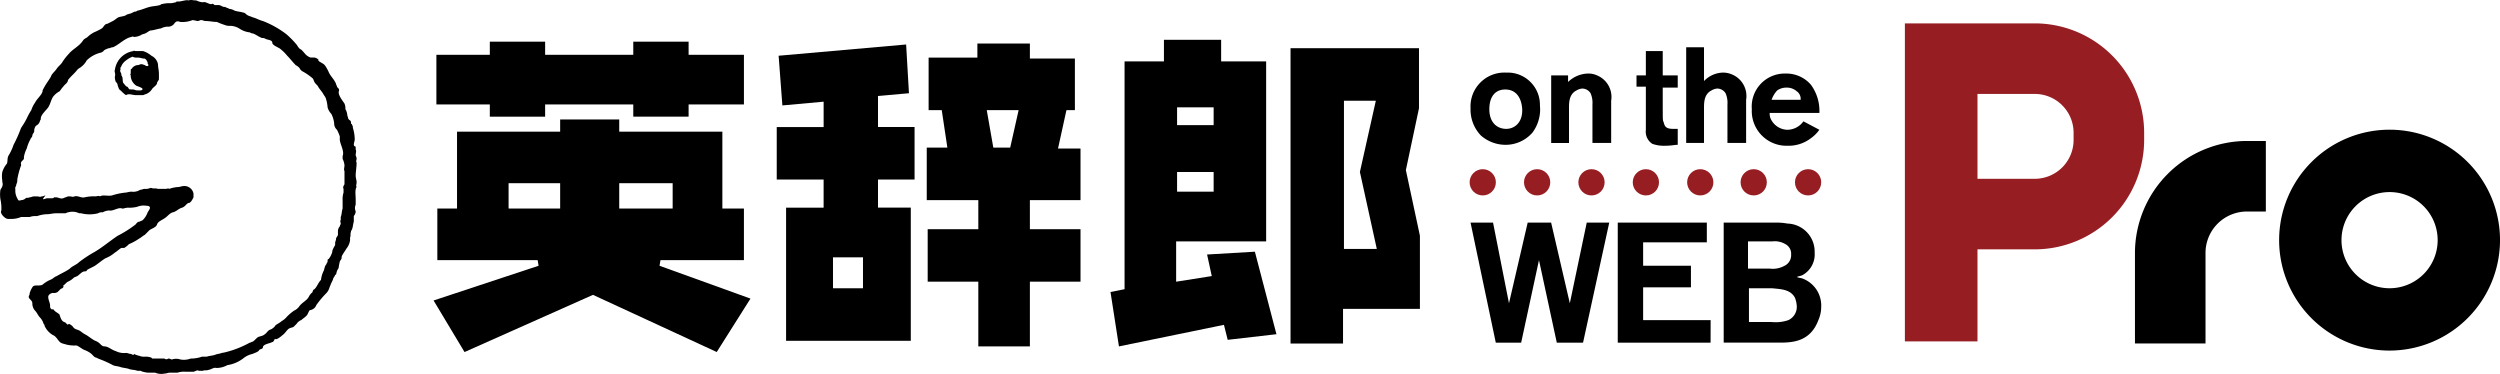
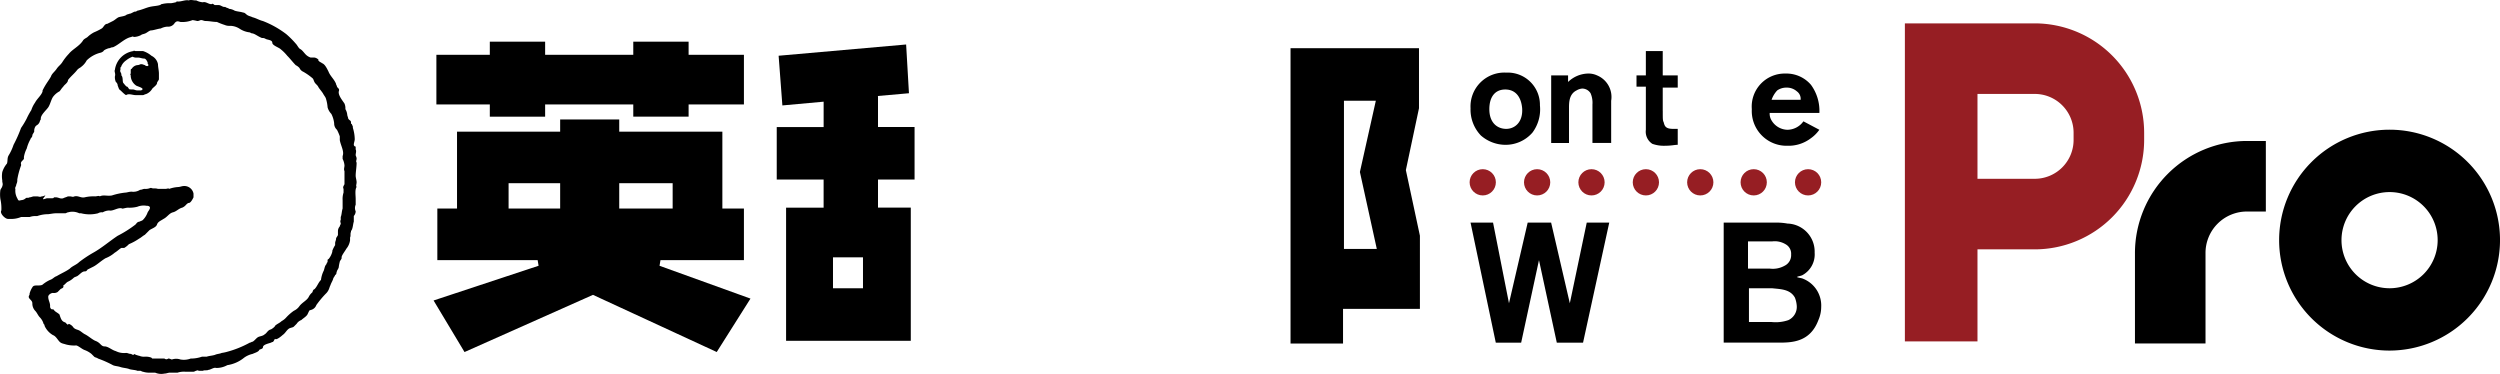
<svg xmlns="http://www.w3.org/2000/svg" width="187.184" height="28" viewBox="0 0 187.184 28">
  <g id="グループ_71" data-name="グループ 71" transform="translate(-224 171)">
    <g id="pro" transform="translate(366.625 -169.25)">
      <path id="パス_1321" data-name="パス 1321" d="M9.723,0H0V23.811H5.436V16.92H9.723a8.2,8.2,0,0,0,8.192-8.192V8.192A8.2,8.2,0,0,0,9.723,0Zm2.909,8.728a2.908,2.908,0,0,1-2.909,2.909H5.436V5.283H9.723a2.908,2.908,0,0,1,2.909,2.909Z" fill="#961e23" />
      <path id="パス_1322" data-name="パス 1322" d="M44.869,26.937a8.269,8.269,0,1,1,8.269-8.269,8.283,8.283,0,0,1-8.269,8.269Zm0-11.867a3.6,3.6,0,1,0,3.6,3.6,3.594,3.594,0,0,0-3.6-3.6Z" transform="translate(-8.578 -2.438)" />
      <path id="パス_1323" data-name="パス 1323" d="M27.783,26.659H22.5V19.922A8.4,8.4,0,0,1,30.922,11.5H32.3v5.283H30.922a3.1,3.1,0,0,0-3.139,3.139Z" transform="translate(-5.273 -2.695)" />
    </g>
    <g id="lo_eow2" transform="translate(224 -171)">
      <path id="パス_25" data-name="パス 25" d="M19.843,26.161c0,.14-.281.14-.281.211-.07.14-.351.211-.491.281a1.734,1.734,0,0,0-.632.281,2.6,2.6,0,0,1-1.264.562,1.668,1.668,0,0,1-.842.211c-.14-.07-.421.14-.562.14-.14.07-.281,0-.421.07h-.281c-.07,0-.14-.07-.211,0-.07,0-.14.07-.211.07h-.632a1.546,1.546,0,0,0-.562.07h-.562c-.14,0-.281.07-.421.07a1.155,1.155,0,0,1-.7-.07h-.351a1.546,1.546,0,0,1-.562-.07c-.07,0-.14-.07-.211-.07h-.211c-.14-.07-.491-.07-.632-.14-.211-.07-.421-.07-.632-.14s-.421-.07-.562-.14A7.8,7.8,0,0,0,7.488,27c-.07-.07-.211-.07-.281-.14L7,26.652a1.76,1.76,0,0,0-.491-.281c-.211-.07-.421-.281-.632-.351a2.4,2.4,0,0,1-.772-.07c-.211-.07-.351-.07-.491-.211s-.281-.421-.491-.491a1.537,1.537,0,0,1-.632-.7c0-.07,0-.07-.07-.14a1.131,1.131,0,0,0-.281-.491c-.14-.14-.211-.351-.351-.491a.8.8,0,0,1-.211-.562c0-.281-.421-.351-.211-.632v-.07a1.487,1.487,0,0,1,.211-.491c.07-.14.211-.14.351-.14s.351,0,.421-.07a2.463,2.463,0,0,1,.562-.351c.211-.07.281-.211.491-.281.351-.211.7-.351.983-.562.211-.211.491-.281.7-.491a9.146,9.146,0,0,1,1.053-.7c.632-.351,1.193-.842,1.825-1.264a8.584,8.584,0,0,0,1.334-.842c.07-.07.14-.211.281-.211.14-.07.211-.07.281-.14a1.528,1.528,0,0,0,.351-.562c.07-.14.351-.421,0-.491h-.07a1.265,1.265,0,0,0-.7.07,2.388,2.388,0,0,1-.7.07c-.14,0-.351.07-.421.07-.281-.14-.7.211-.983.14a1.015,1.015,0,0,0-.491.14.526.526,0,0,0-.351.07,2.562,2.562,0,0,1-1.264,0h-.14a1.174,1.174,0,0,0-.842-.07c-.07,0-.14.07-.211.07h-.7c-.211,0-.491.07-.632.07h-.07a2.494,2.494,0,0,0-.7.14h-.07a1.2,1.2,0,0,0-.491.07H1.731a1.927,1.927,0,0,1-.842.14H.748c-.211,0-.632-.421-.491-.632a3.147,3.147,0,0,0-.07-.842,2.353,2.353,0,0,1,0-.7c.07-.14.14-.211.14-.281.07-.14,0-.281,0-.351v-.07a1.909,1.909,0,0,1,0-.632A1.841,1.841,0,0,1,.678,12.4c.07-.211,0-.421.14-.632A3.762,3.762,0,0,0,1.17,11a9.946,9.946,0,0,0,.562-1.264,6.174,6.174,0,0,0,.421-.7A5.093,5.093,0,0,1,2.5,8.4a2.1,2.1,0,0,1,.281-.562c.14-.281.491-.562.562-.842v-.07c.281-.562.491-.772.632-1.053.07-.211.281-.351.421-.562s.281-.281.421-.491a3.858,3.858,0,0,1,.491-.632c.281-.351.772-.562,1.053-.983.07-.14.281-.211.351-.281a2.133,2.133,0,0,1,.491-.351,4.139,4.139,0,0,0,.562-.281c.14-.07.211-.351.421-.351l.421-.211c.14-.07.281-.211.421-.281.211-.07.491-.07.632-.211.07,0,.211-.07.281-.07l.281-.14a.258.258,0,0,0,.211-.07c.351-.07.632-.211.913-.281s.562-.07.772-.14c.07,0,.07-.07.14-.07a2.388,2.388,0,0,1,.7-.07,3.04,3.04,0,0,0,.351-.07.069.069,0,0,0,.07-.07c.281.07.632-.14.913-.07.14-.07.351,0,.491,0h.07a1.3,1.3,0,0,0,.491.14c.211-.07.421.14.632.14.07,0,.07-.07.14,0,.07,0,.07.07.14.07h.281c.14,0,.281.14.421.14h.07c.07.07.211.07.281.14a1,1,0,0,1,.421.14c.211.07.421.07.632.14.14,0,.211.14.351.211s.211.07.351.14c.281.07.491.211.772.281a7.09,7.09,0,0,1,1.755.983,6.619,6.619,0,0,1,.7.7c.14.14.211.351.351.421s.281.281.421.421a.935.935,0,0,0,.351.211H23.7a.532.532,0,0,1,.281.14c.07.07-.07,0,.07.14.07.07.14.07.211.14.211.07.351.351.491.632.14.351.421.562.562.913,0,.07.07.14.07.211.07.14.211.14.14.351-.07.281.281.7.421.913a.89.89,0,0,1,.07.421,1,1,0,0,1,.14.421c0,.07.07.211.07.281.07.14.211.14.211.281,0,.07,0,.14.07.14,0,.07.07.14.07.211v.07a3.017,3.017,0,0,1,.14.842c0,.14-.07.281-.07.421a.151.151,0,0,0,.14.14v.211c.07.14,0,.281,0,.421,0,.07.07.14.07.281,0,.07-.07.211,0,.281,0,.351-.07.7-.07.983,0,.14.07.351.07.491s-.07.281,0,.351c-.14.211-.07.632-.07.913v.421a.594.594,0,0,0,0,.491.536.536,0,0,1-.14.351v.421c-.07.211-.07.562-.211.7v.07c-.07.14,0,.281-.07.421v.211a1.261,1.261,0,0,1-.281.632c-.07.14-.351.491-.351.632v.07c0,.07-.14.211-.14.281a3.04,3.04,0,0,0-.07.351c0,.14-.14.281-.14.351-.07.14,0,.211-.14.281,0,.07-.14.211-.14.281-.07.211-.14.281-.211.491-.07.14-.07.211-.14.351a.969.969,0,0,1-.211.281,7.435,7.435,0,0,0-.7.842.577.577,0,0,1-.351.351c-.211.07-.14,0-.281.281-.07.211-.351.351-.491.491a.7.7,0,0,0-.351.281l-.211.211c-.07.07-.211.07-.351.14-.211.14-.281.351-.491.491-.07.07-.491.421-.562.281-.07.07-.07.14-.14.211s-.07,0-.14.07C20.264,25.88,19.843,25.95,19.843,26.161ZM3.416,15.069c.07,0,.211-.07.281-.07h.351c.07,0,.14,0,.14-.07h.14c.211,0,.351.14.562.07.14-.07.211-.07.351-.14h.14c.14,0,.211.07.351,0,.281-.07.491.14.772.07a2.88,2.88,0,0,1,.772-.07c.14,0,.281-.07.351,0,.281-.14.562,0,.913-.07a4.918,4.918,0,0,1,.983-.211c.14,0,.281-.07.491-.07a.944.944,0,0,0,.632-.14c.14,0,.211-.07.351-.07a.89.89,0,0,0,.421-.07h.07c.14.07.281,0,.491.07h.562c.14,0,.211-.07.281,0a2.494,2.494,0,0,1,.7-.14c.07,0,.281-.07.351-.07a.7.7,0,0,1,.772.562v.281c-.07.14-.211.421-.351.421-.07,0-.14.07-.211.14a.736.736,0,0,1-.281.211c-.281.07-.421.281-.7.351s-.421.351-.7.491c-.211.14-.421.211-.491.421s-.351.281-.562.421L11,17.737c-.14.07-.281.211-.421.281a4.193,4.193,0,0,1-.772.421,1.531,1.531,0,0,1-.351.281H9.243c-.14.07-.351.281-.491.351a2.337,2.337,0,0,1-.7.421c-.351.211-.632.491-.913.632l-.421.211c-.07.07-.07.14-.211.14-.211,0-.351.211-.562.351-.14.07-.211.07-.281.14a1.469,1.469,0,0,1-.421.281c-.14.07-.211.211-.351.281.07.211-.14.211-.211.281l-.211.211a.526.526,0,0,1-.351.07c-.14,0-.351.14-.351.281,0,.281.14.421.14.7a.258.258,0,0,0,.07.211c.07.07.14,0,.211.07.07.14.281.211.421.351.07.211.14.491.351.562l.14.07a.069.069,0,0,0,.07.07c0,.07.07.07.14,0a.7.7,0,0,1,.351.281c.14.14.281.14.421.211s.281.211.421.281c.281.14.491.351.772.491a.935.935,0,0,1,.351.211c.14.14.211.211.351.211.281,0,.562.281.842.351a1.389,1.389,0,0,0,.772.14c.14,0,.211.07.351.07.07,0,.07.07.211.07.07-.07.14-.07.14,0,.07,0,.211.07.281.07a.89.89,0,0,0,.421.07,1.2,1.2,0,0,1,.491.07l.07.07h.913a.214.214,0,0,0,.281,0c.14,0,.211.07.281.07a.974.974,0,0,1,.632,0,1.459,1.459,0,0,0,.772-.07h.07a2.524,2.524,0,0,0,.772-.14h.351c.211-.07.421-.07.632-.14.14-.07.351-.07.491-.14a3.041,3.041,0,0,0,.351-.07,7.642,7.642,0,0,0,1.755-.7c.07,0,.14-.07.211-.07.14-.07.281-.281.421-.351s.351-.07.491-.211c.14-.07.211-.281.421-.351.07,0,.351-.211.351-.281.14-.14.351-.211.491-.351a1.232,1.232,0,0,0,.351-.281,3.516,3.516,0,0,1,.562-.491,1.032,1.032,0,0,0,.421-.351c.211-.281.562-.421.7-.7a.969.969,0,0,1,.211-.281l.07-.07c0-.07.07-.211.14-.211.211-.211.281-.491.491-.7a2.06,2.06,0,0,1,.211-.7c.07-.211.07-.351.211-.491,0-.07,0-.07.07-.14V19.7c0-.07,0-.14.07-.14A1.411,1.411,0,0,0,25.038,19v-.07a2.337,2.337,0,0,1,.211-.421v-.14c0-.14.07-.211.07-.351,0-.07.14-.211.14-.281v-.281a.536.536,0,0,1,.14-.351c0-.07.07-.14.07-.211s-.07-.14,0-.281V16.4c.07-.14.07-.421.14-.632v-.632a1.546,1.546,0,0,1,.07-.562V14.3c-.07-.14,0-.211.07-.351v-.983c-.07-.14,0-.281,0-.421a1.3,1.3,0,0,0-.14-.491V11.84c.14-.351-.14-.772-.211-1.193v-.281a3.422,3.422,0,0,0-.211-.491.637.637,0,0,1-.211-.491,2.06,2.06,0,0,0-.211-.7,1.131,1.131,0,0,1-.281-.491,2.856,2.856,0,0,0-.14-.7c-.07-.14-.14-.211-.211-.351-.14-.211-.281-.351-.351-.491s-.211-.211-.281-.351-.07-.211-.14-.281a4.261,4.261,0,0,0-.7-.491.548.548,0,0,1-.281-.281.969.969,0,0,0-.281-.211c-.211-.211-.421-.491-.632-.7a3.243,3.243,0,0,0-.491-.491c-.14-.14-.632-.281-.632-.491s-.351-.211-.491-.281h0a.422.422,0,0,0-.281-.07c-.351-.14-.562-.351-.772-.351l-.14-.07a1.727,1.727,0,0,1-.772-.281,1.354,1.354,0,0,0-.7-.211.89.89,0,0,1-.421-.07A4.837,4.837,0,0,1,16.4,1.8c-.281,0-.562-.07-.842-.07-.14,0-.211-.07-.351-.07-.07,0-.14.07-.281.07a3.04,3.04,0,0,0-.351-.07,2.073,2.073,0,0,1-.913.14c-.211-.07-.281-.07-.421.07a.57.57,0,0,1-.562.281,1.3,1.3,0,0,0-.491.14c-.14,0-.562.14-.7.14s-.281.14-.421.211-.281.07-.351.14a1.3,1.3,0,0,1-.491.14c-.07,0-.211-.07-.211,0-.491.07-.913.562-1.4.772-.14,0-.211.07-.281.07s-.421.14-.421.211a.532.532,0,0,1-.281.14,2.263,2.263,0,0,0-.983.562,1.429,1.429,0,0,1-.421.491c-.07.07-.14.07-.281.211-.211.281-.491.491-.7.772,0,.211-.281.351-.351.491-.14.14-.211.281-.281.351a1.429,1.429,0,0,0-.491.421c-.14.211-.211.562-.351.772s-.562.562-.562.842V9.1c-.07.07-.07.211-.14.281-.07.14-.211.14-.281.281a.633.633,0,0,0-.07.351c-.07.14-.14.211-.14.281,0,.14-.14.211-.14.281a2.934,2.934,0,0,0-.281.7,2.231,2.231,0,0,0-.211.632v.14c-.07.14-.281.211-.211.421v.07A5.848,5.848,0,0,0,1.45,13.6a.633.633,0,0,1-.07.351c0,.14-.14.281-.07.351a1.154,1.154,0,0,0,.14.7c.07.14.07.211.281.14A.536.536,0,0,0,2.082,15c.07-.07.211,0,.281-.07.14,0,.211-.07.351-.07h.211c.14,0,.211.07.351,0,.14,0,.211-.07.281-.07-.211.281-.211.281-.14.281ZM10.3,7.277h.562c.07,0,.14-.07.211-.07a.944.944,0,0,0,.491-.421c.14-.14.351-.281.351-.421,0-.07.14-.211.14-.281V5.662c0-.211-.07-.491-.07-.7a.893.893,0,0,0-.491-.632,1.841,1.841,0,0,0-.632-.351H10.3c-.07,0-.14-.07-.14,0a1.638,1.638,0,0,0-1.4,1.4c-.07.14.07.281,0,.491a.89.89,0,0,0,.07.421.365.365,0,0,1,.14.281c.07.14.07.281.211.351.07.07.351.351.421.351C9.8,7.137,10.085,7.277,10.3,7.277ZM10.085,4.4a1.76,1.76,0,0,0-.491.281,1.032,1.032,0,0,0-.351.421c0,.07-.07.07-.07.14v.14c-.07.14.07.211.07.351V5.8c.14.14.07.421.14.562.07.07.211.281.281.281s.14.211.211.211c0-.07,0,0,.07,0h.14c.14,0,.211.07.351.07h.281c.351-.14-.211-.281-.351-.351a.931.931,0,0,1-.421-.7V5.8a.1.1,0,0,1,0-.14V5.452c0-.07,0-.14.07-.14a.577.577,0,0,1,.421-.281c.14,0,.211-.07.281-.07h.07l.211.07a.258.258,0,0,0,.211.07c.14-.07,0-.14,0-.211V4.82c-.07-.14-.14-.281-.281-.281s-.281-.07-.421-.07h-.14A.531.531,0,0,1,10.085,4.4Z" transform="translate(-0.156 -0.156)" fill-rule="evenodd" />
      <path id="パス_26" data-name="パス 26" d="M161.633,12.393a2.661,2.661,0,0,1-2.036.913,2.807,2.807,0,0,1-1.825-.7A2.809,2.809,0,0,1,157,10.568,2.536,2.536,0,0,1,159.668,7.9a2.412,2.412,0,0,1,2.527,2.457A2.9,2.9,0,0,1,161.633,12.393ZM159.6,9.164c-.772,0-1.193.562-1.193,1.474,0,1.053.632,1.474,1.264,1.474s1.264-.491,1.193-1.544C160.791,9.725,160.37,9.164,159.6,9.164Z" transform="translate(-46.895 -2.463)" />
      <path id="パス_27" data-name="パス 27" d="M170.023,13.195h-1.334V10.317a1.781,1.781,0,0,0-.14-.842.742.742,0,0,0-.632-.351,1,1,0,0,0-.421.14c-.562.281-.562.913-.562,1.334v2.6H165.6V8.14h1.264v.491A2.226,2.226,0,0,1,168.338,8a1.527,1.527,0,0,1,.7.14,1.748,1.748,0,0,1,1.053,1.9v3.159Z" transform="translate(-49.457 -2.493)" />
      <path id="パス_28" data-name="パス 28" d="M176.666,10.093c0,.632,0,.7.07.842.07.281.14.491.7.491h.351V12.62c-.211,0-.491.07-.913.07a2.6,2.6,0,0,1-.983-.14A1.079,1.079,0,0,1,175.4,11.5V8.268h-.7V7.425h.7V5.6h1.264V7.425h1.123v.913h-1.123v1.755Z" transform="translate(-52.169 -1.778)" />
-       <path id="パス_29" data-name="パス 29" d="M184.423,12.36h-1.334V9.482a1.781,1.781,0,0,0-.14-.842.742.742,0,0,0-.632-.351,1,1,0,0,0-.421.14c-.562.281-.562.913-.562,1.334v2.6H180V5.2h1.334V7.727a2.032,2.032,0,0,1,1.4-.632,1.687,1.687,0,0,1,.7.14,1.748,1.748,0,0,1,1.053,1.9V12.36Z" transform="translate(-53.749 -1.659)" />
      <path id="パス_30" data-name="パス 30" d="M192.054,12.212a2.626,2.626,0,0,1-.632.632,2.756,2.756,0,0,1-1.755.562A2.6,2.6,0,0,1,187,10.668,2.471,2.471,0,0,1,189.527,8a2.421,2.421,0,0,1,1.9.842,3.3,3.3,0,0,1,.632,2.106h-3.721a.944.944,0,0,0,.14.562,1.415,1.415,0,0,0,1.193.7,1.493,1.493,0,0,0,1.193-.632l1.193.632Zm-1.4-2.246a.684.684,0,0,0-.281-.632,1.123,1.123,0,0,0-.772-.281,1.186,1.186,0,0,0-.7.211,1.994,1.994,0,0,0-.421.7Z" transform="translate(-55.835 -2.493)" />
      <path id="パス_31" data-name="パス 31" d="M165.424,32.886h-1.966l-1.334-6.178-1.334,6.178h-1.9L157,23.9h1.685l1.193,6.037,1.4-6.037h1.755l1.4,6.037L165.7,23.9h1.685Z" transform="translate(-46.895 -7.231)" />
-       <path id="パス_32" data-name="パス 32" d="M179.65,32.886H172.7V23.9h6.669v1.474H174.6v1.755h3.58v1.615H174.6V31.2h5.054Z" transform="translate(-51.573 -7.231)" />
      <path id="パス_33" data-name="パス 33" d="M187.791,23.9a4.635,4.635,0,0,1,.983.07,2.1,2.1,0,0,1,2.036,2.176,1.768,1.768,0,0,1-.913,1.685c-.14.07-.281.07-.421.14.14.07.351.07.491.14a2.156,2.156,0,0,1,1.334,2.106,2.478,2.478,0,0,1-.211.983c-.632,1.685-2.036,1.685-3.019,1.685H184V23.9Zm-1.9,3.44h1.544a1.8,1.8,0,0,0,1.123-.211.875.875,0,0,0,.491-.842.806.806,0,0,0-.421-.772,1.567,1.567,0,0,0-.983-.211h-1.825V27.34Zm0,1.474v2.527h1.685a2.941,2.941,0,0,0,1.264-.14,1.092,1.092,0,0,0,.632-1.053,2.05,2.05,0,0,0-.14-.632c-.351-.632-1.053-.632-1.685-.7Z" transform="translate(-54.941 -7.231)" />
      <path id="パス_34" data-name="パス 34" d="M63.388,23.43h6.248V19.569H68.022V13.813H60.3V12.9H55.877v.913H48.155v5.756H46.681V23.43h7.511l.07.421-7.862,2.6,2.317,3.861,9.617-4.282L67.6,30.31l2.527-4-6.809-2.457Zm-7.511-3.861H52.016v-1.9h3.861Zm4.423-1.9h4v1.9h-4Z" transform="translate(-13.936 -3.953)" />
-       <path id="パス_35" data-name="パス 35" d="M125.831,20.476l.351,1.615-2.668.421V19.493h6.739V6.015h-3.37V4.4H122.6V6.015h-2.948V23.073l-1.053.211.632,4.072,7.862-1.615.281,1.123,3.65-.421-1.615-6.178-3.58.211ZM123.584,9.454h2.738v1.334h-2.738S123.584,9.454,123.584,9.454Zm0,4.844h2.738v1.474h-2.738S123.584,14.3,123.584,14.3Z" transform="translate(-35.452 -1.42)" />
      <path id="パス_36" data-name="パス 36" d="M50.7,10.216h4.142V9.3h6.6v.913h4.142V9.3h4.142V5.583H65.584V4.6H61.442v.983h-6.6V4.6H50.7v.983h-4V9.3h4Z" transform="translate(-14.026 -1.48)" />
-       <path id="パス_37" data-name="パス 37" d="M109.46,9.784h.632V5.923h-3.37V4.8h-3.931V5.853H99.14V9.784h.983l.421,2.808H99v3.931h3.861V18.7H99.07v3.931h3.791v4.844h3.861V22.631h3.791V18.7h-3.791V16.523h3.791V12.662h-1.685Zm-3.58,0-.632,2.808h-1.264l-.491-2.808Z" transform="translate(-29.611 -1.54)" />
      <path id="パス_38" data-name="パス 38" d="M90.511,8.761,92.9,8.55,92.688,4.9l-9.547.842.281,3.721,3.089-.281v1.9H83v3.931h3.51v2.106H83.7v9.968h9.337V17.115H90.582V15.009h2.738V11.078H90.582V8.761ZM89.458,23.152H87.212V20.835h2.246Z" transform="translate(-24.843 -1.569)" />
      <path id="パス_39" data-name="パス 39" d="M146.435,14.426l.983-4.633V5.3H137.8V27.413h3.931v-2.6h5.756V19.34Zm-2.176,5.9H141.8V9.231h2.387l-1.193,5.335Z" transform="translate(-41.173 -1.689)" />
      <circle id="楕円形_1" data-name="楕円形 1" cx="0.983" cy="0.983" r="0.983" transform="translate(110.035 12.667)" fill="#961e23" />
      <circle id="楕円形_2" data-name="楕円形 2" cx="0.983" cy="0.983" r="0.983" transform="translate(114.107 12.667)" fill="#961e23" />
      <circle id="楕円形_3" data-name="楕円形 3" cx="0.983" cy="0.983" r="0.983" transform="translate(118.178 12.667)" fill="#961e23" />
      <circle id="楕円形_4" data-name="楕円形 4" cx="0.983" cy="0.983" r="0.983" transform="translate(122.25 12.667)" fill="#961e23" />
      <circle id="楕円形_5" data-name="楕円形 5" cx="0.983" cy="0.983" r="0.983" transform="translate(126.322 12.667)" fill="#961e23" />
      <circle id="楕円形_6" data-name="楕円形 6" cx="0.983" cy="0.983" r="0.983" transform="translate(130.323 12.667)" fill="#961e23" />
      <circle id="楕円形_7" data-name="楕円形 7" cx="0.983" cy="0.983" r="0.983" transform="translate(134.395 12.667)" fill="#961e23" />
    </g>
  </g>
</svg>